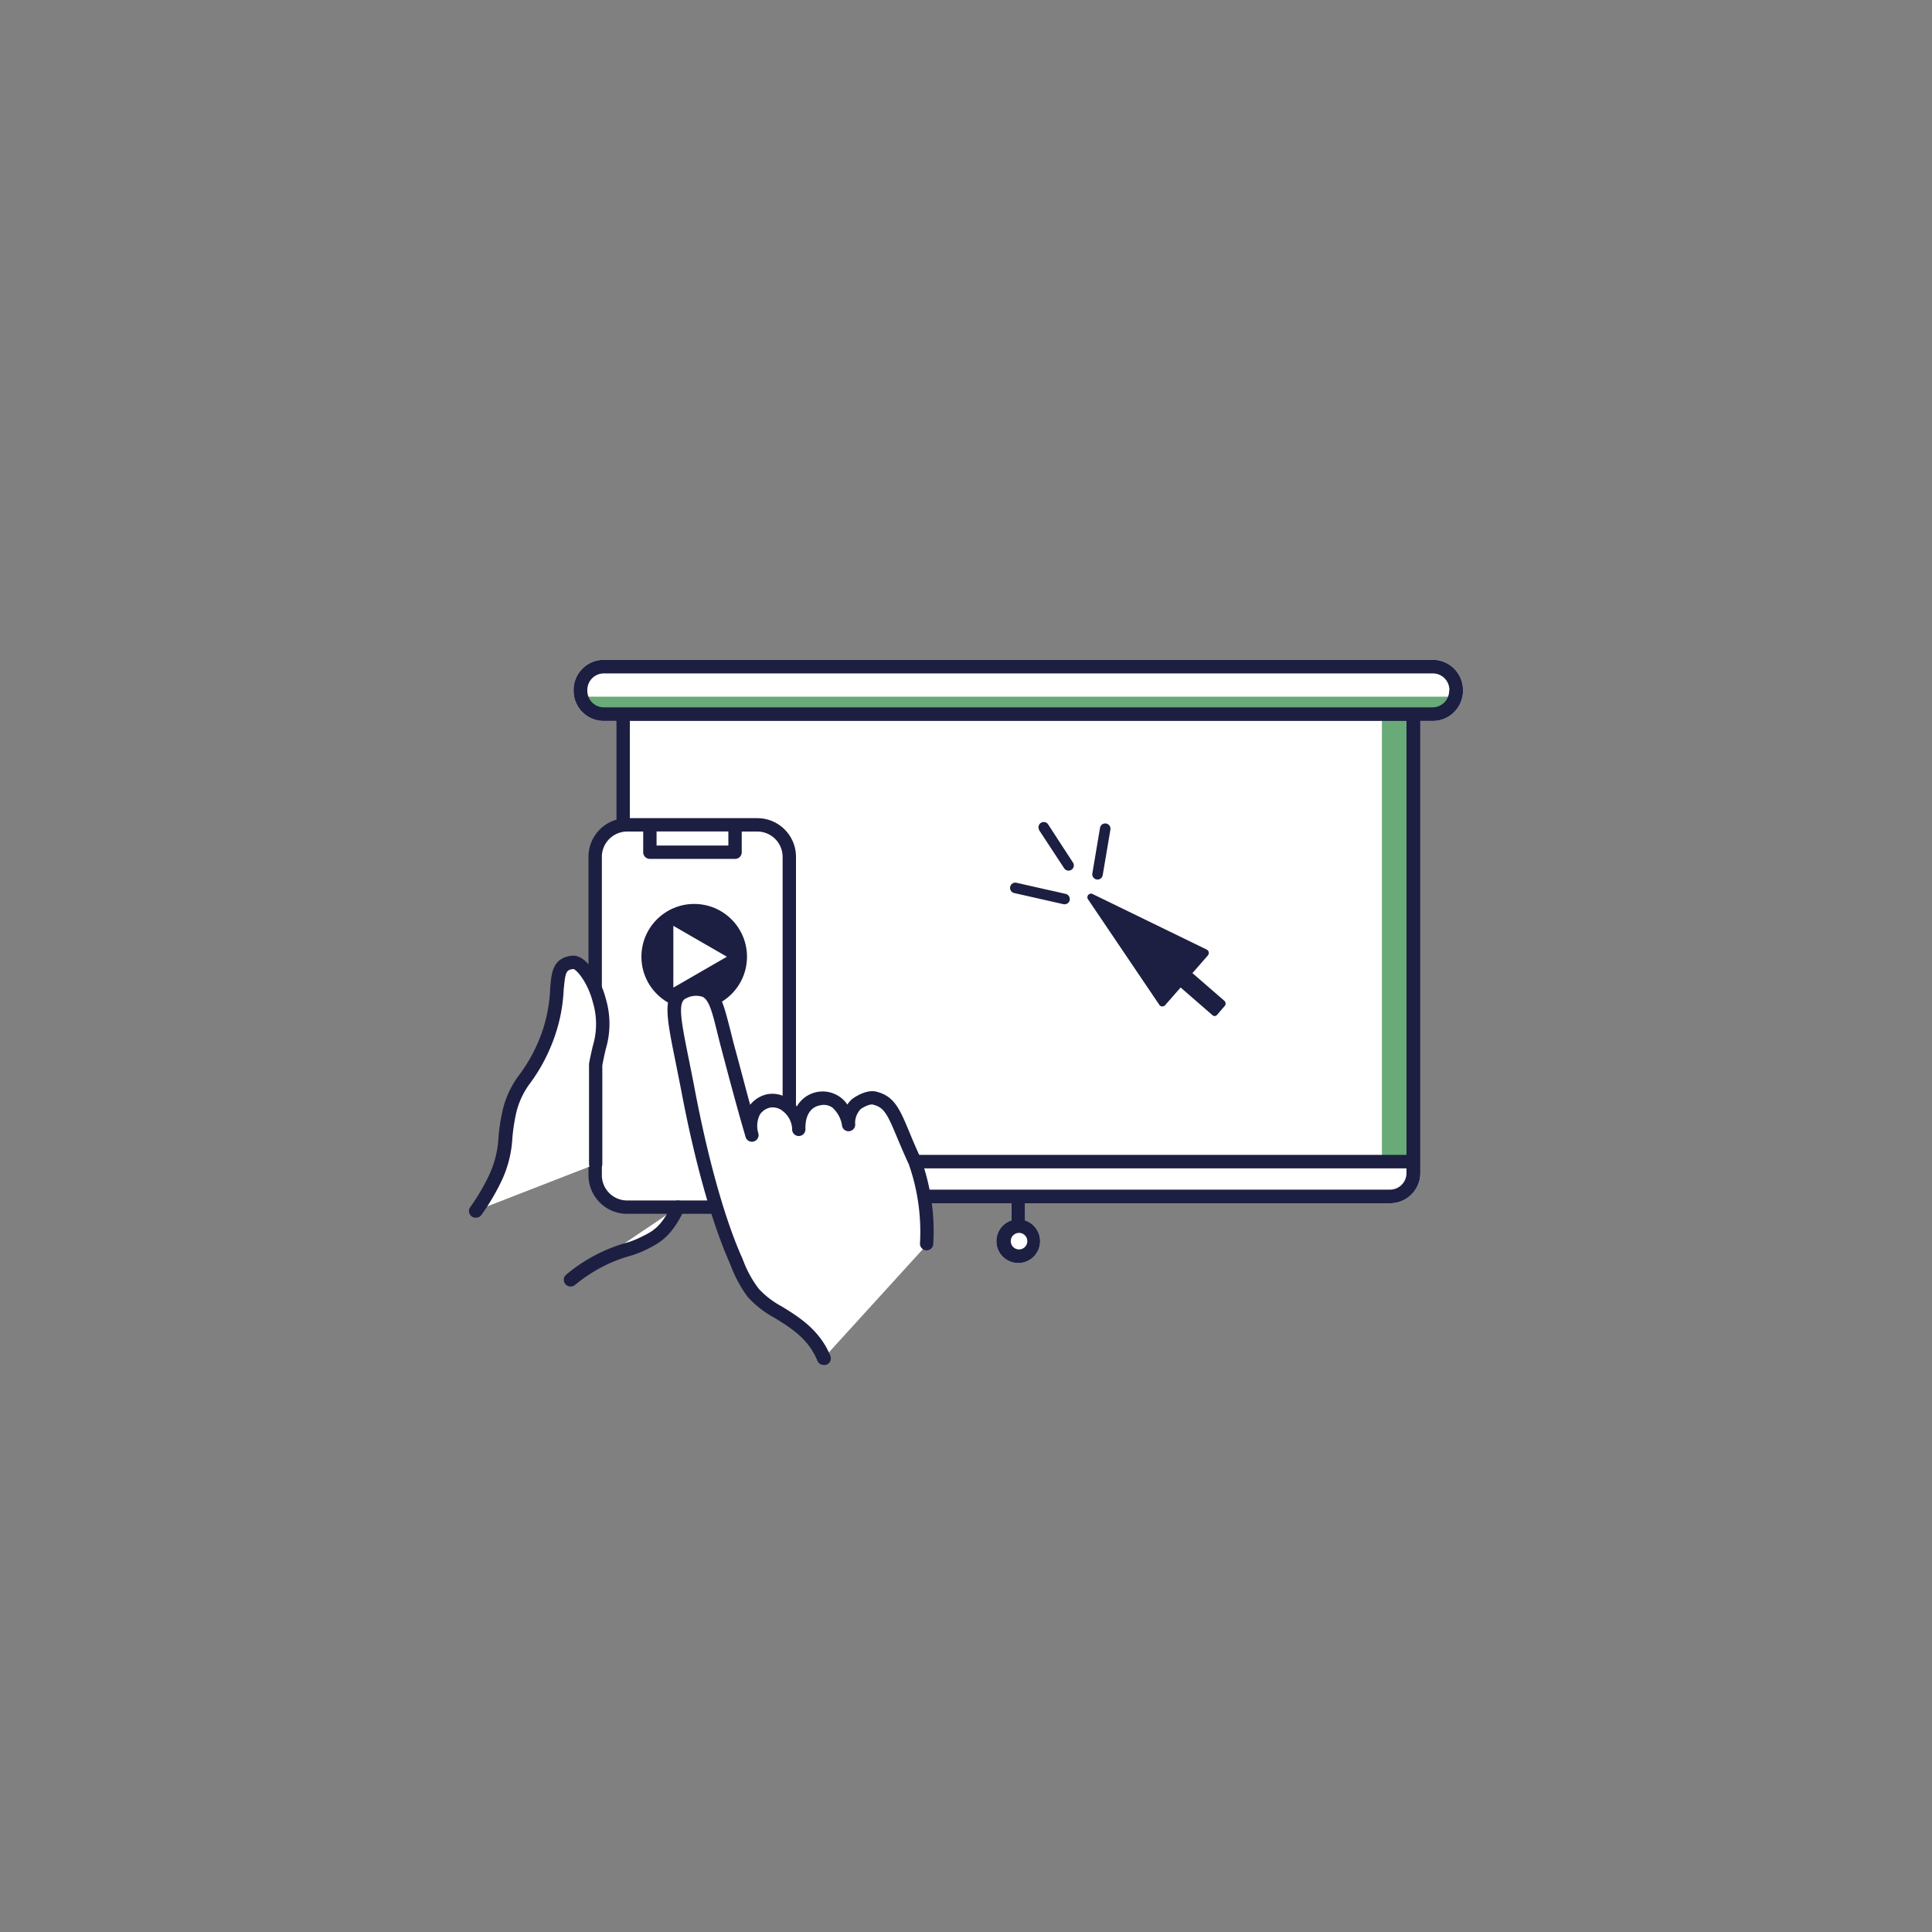
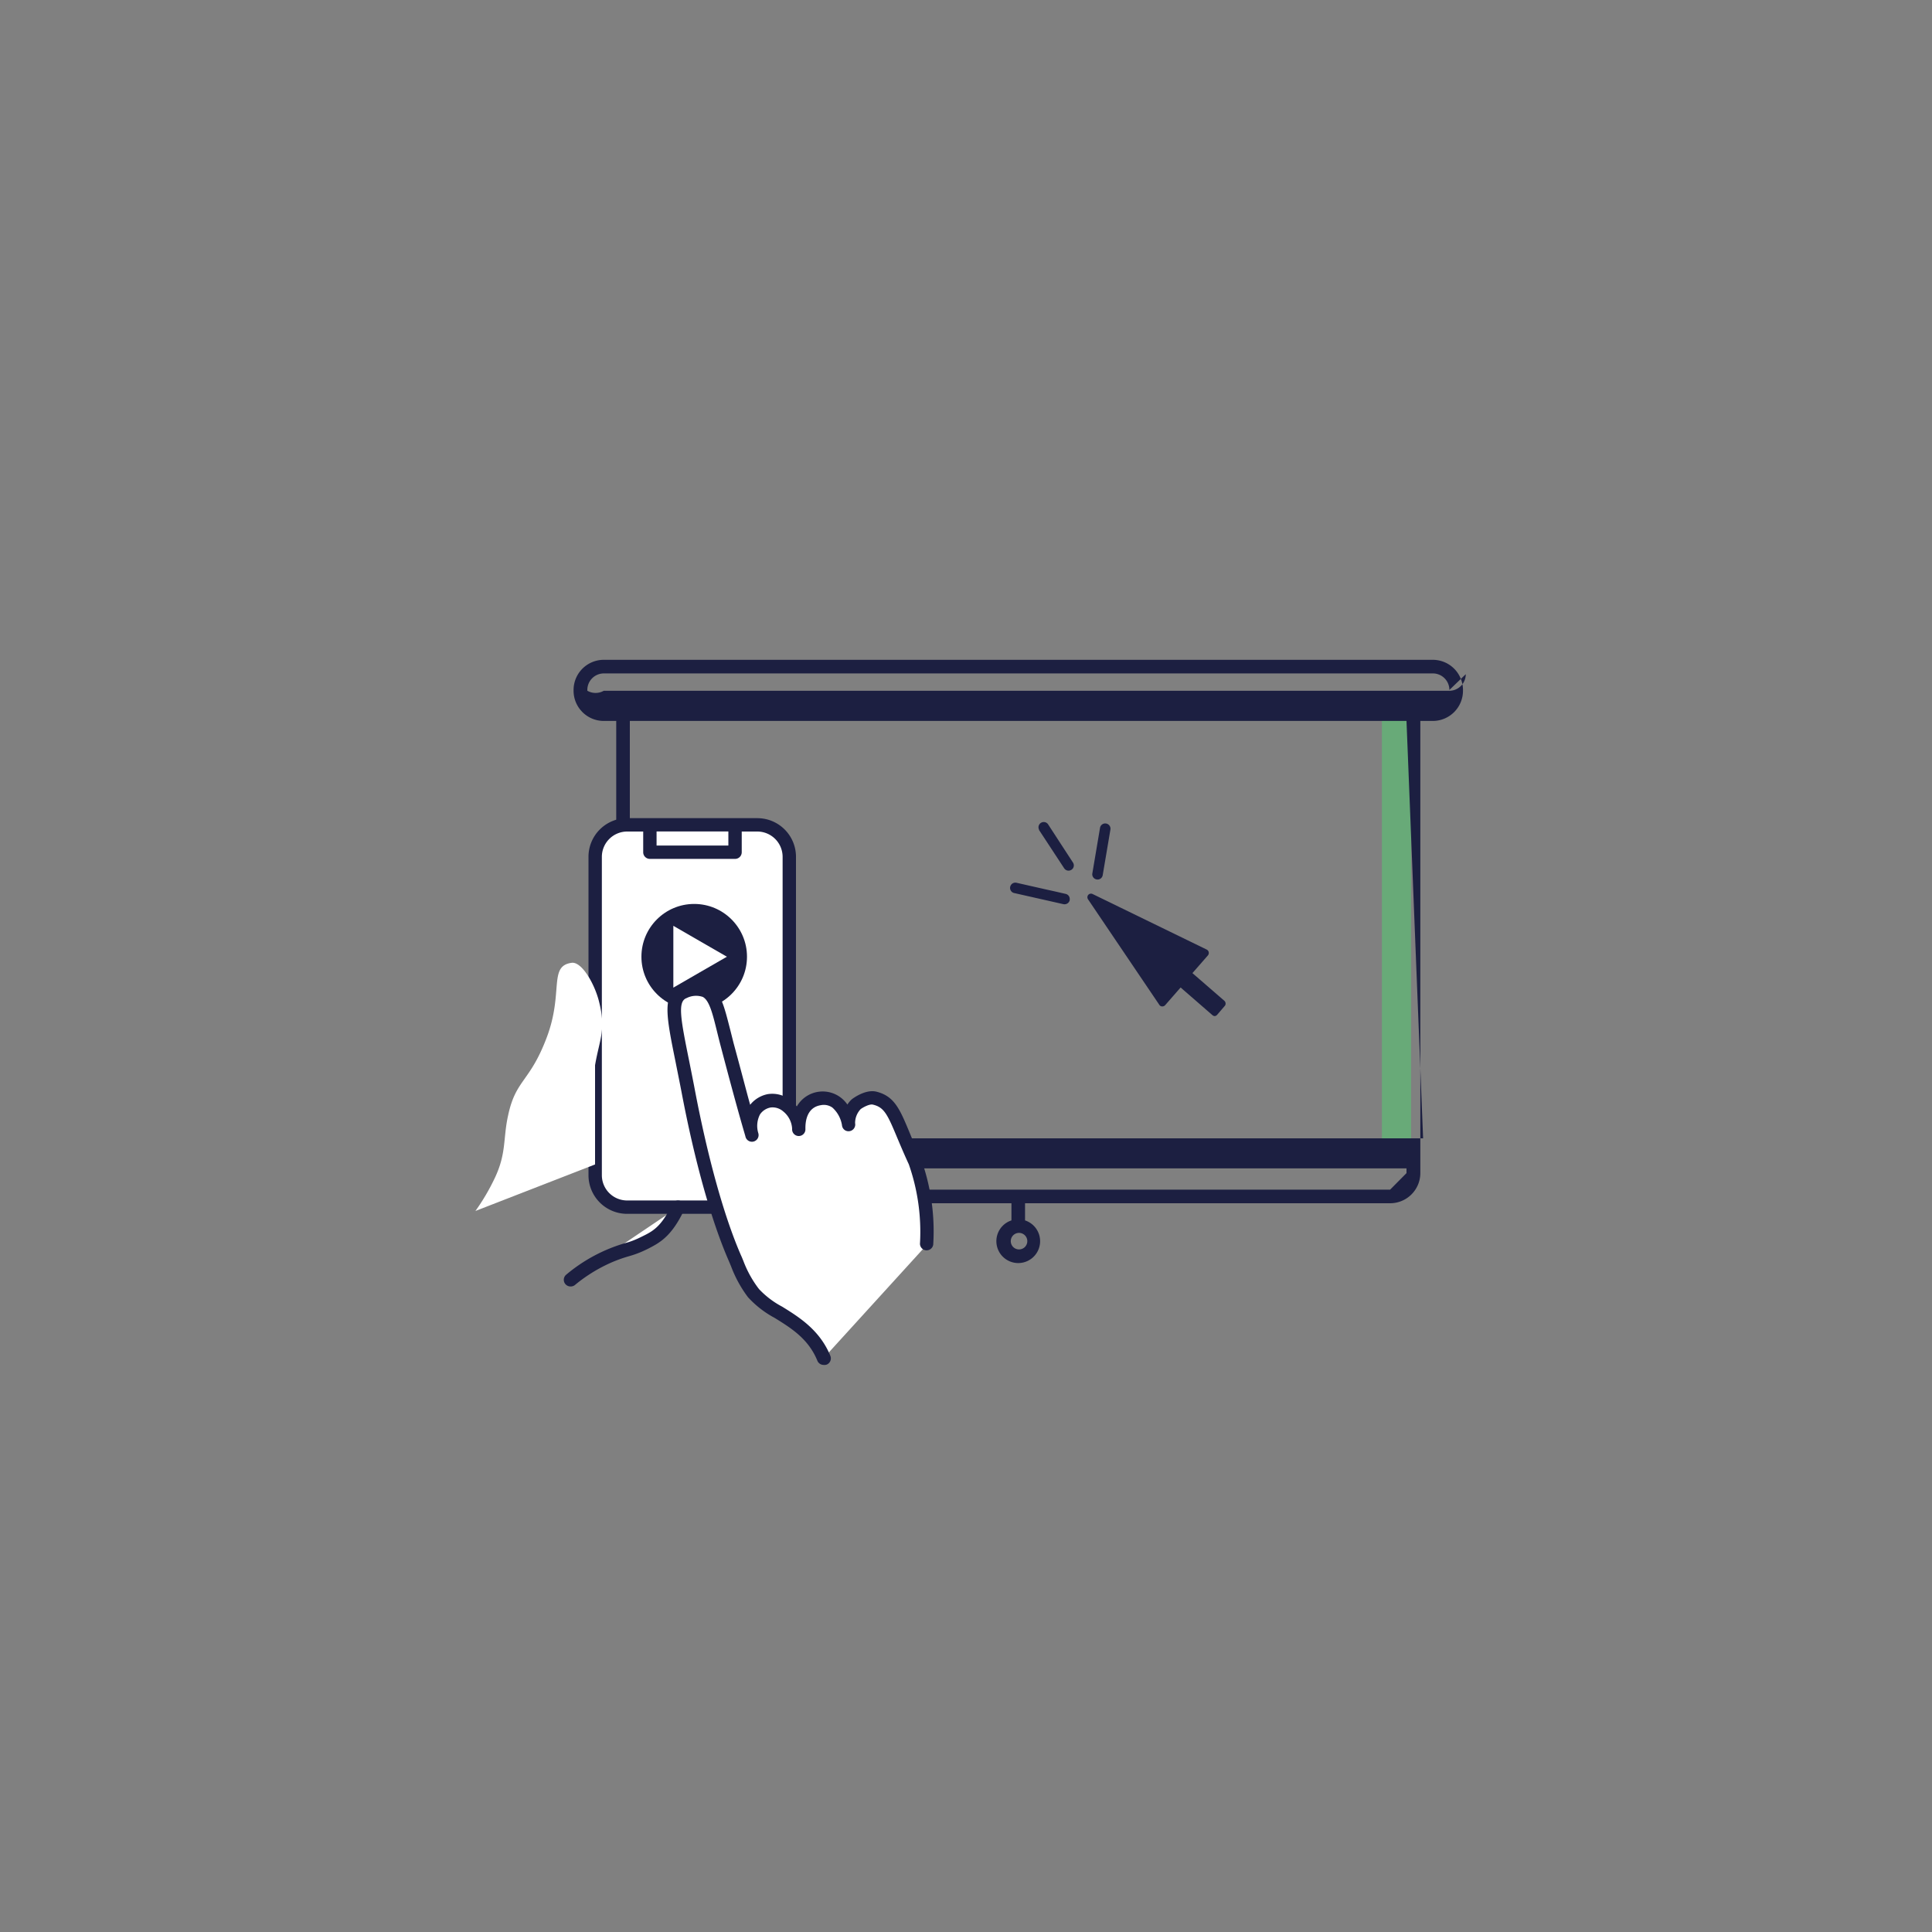
<svg xmlns="http://www.w3.org/2000/svg" viewBox="0 0 250 250">
  <rect x="0" y="0" width="250" height="250" fill="#808080" stroke="none" />
  <defs>
    <style>.cls-1{fill:#fff;}.cls-2{fill:#68aa78;}.cls-3{fill:#1c1f41;}</style>
  </defs>
  <g id="圖層_1" data-name="圖層 1">
-     <path class="cls-1" d="M185.4,85.38H78.12a3.91,3.91,0,0,0-3.9,3.9v.1a3.91,3.91,0,0,0,3.9,3.91h1.62V151.8a3.91,3.91,0,0,0,3.9,3.9h47.24v2.22a2.83,2.83,0,1,0,1.76,0V155.7h47.24a3.91,3.91,0,0,0,3.91-3.9V93.29h1.61a3.91,3.91,0,0,0,3.91-3.91v-.1a3.91,3.91,0,0,0-3.91-3.9" />
    <rect class="cls-2" x="75.16" y="90.15" width="112.52" height="1.89" />
    <rect class="cls-2" x="178.82" y="92.55" width="3.77" height="57.46" />
-     <path class="cls-3" d="M185.4,85.38H78.12a3.91,3.91,0,0,0-3.9,3.9v.1a3.91,3.91,0,0,0,3.9,3.91h1.62V151.8a3.91,3.91,0,0,0,3.9,3.9h47.24v2.22a2.83,2.83,0,1,0,1.76,0V155.7h47.24a3.91,3.91,0,0,0,3.91-3.9V93.29h1.61a3.91,3.91,0,0,0,3.91-3.91v-.1a3.91,3.91,0,0,0-3.91-3.9m-53.64,76.29a1.07,1.07,0,0,1,0-2.13,1.07,1.07,0,1,1,0,2.13m48.12-7.73H83.64a2.15,2.15,0,0,1-2.15-2.14v-.61H182v.61a2.14,2.14,0,0,1-2.15,2.14m2.15-4.5H81.5V93.29H182Zm5.52-60.06a2.15,2.15,0,0,1-2.15,2.15H78.12A2.14,2.14,0,0,1,76,89.38v-.1a2.14,2.14,0,0,1,2.14-2.14H185.4a2.14,2.14,0,0,1,2.15,2.14Z" />
+     <path class="cls-3" d="M185.4,85.38H78.12a3.91,3.91,0,0,0-3.9,3.9v.1a3.91,3.91,0,0,0,3.9,3.91h1.62V151.8a3.91,3.91,0,0,0,3.9,3.9h47.24v2.22a2.83,2.83,0,1,0,1.76,0V155.7h47.24a3.91,3.91,0,0,0,3.91-3.9V93.29h1.61a3.91,3.91,0,0,0,3.91-3.91v-.1a3.91,3.91,0,0,0-3.91-3.9m-53.64,76.29a1.07,1.07,0,0,1,0-2.13,1.07,1.07,0,1,1,0,2.13m48.12-7.73H83.64a2.15,2.15,0,0,1-2.15-2.14v-.61H182v.61m2.15-4.5H81.5V93.29H182Zm5.52-60.06a2.15,2.15,0,0,1-2.15,2.15H78.12A2.14,2.14,0,0,1,76,89.38v-.1a2.14,2.14,0,0,1,2.14-2.14H185.4a2.14,2.14,0,0,1,2.15,2.14Z" />
    <polygon class="cls-3" points="158.17 129.88 153.68 125.99 155.98 123.33 141.22 116.15 150.41 129.75 152.72 127.09 157.21 130.99 158.17 129.88" />
    <path class="cls-3" d="M157.21,131.48a.47.47,0,0,1-.32-.12l-4.12-3.58-2,2.29a.5.5,0,0,1-.4.16A.44.44,0,0,1,150,130l-9.19-13.6a.48.48,0,0,1,0-.59.47.47,0,0,1,.58-.12l14.75,7.18a.49.49,0,0,1,.16.76l-2,2.29,4.13,3.58a.5.5,0,0,1,.16.33.44.44,0,0,1-.12.35l-.95,1.11A.51.51,0,0,1,157.21,131.48Zm-4.49-4.88a.51.51,0,0,1,.32.12l4.12,3.58.32-.37-4.12-3.57a.48.48,0,0,1-.05-.69l1.89-2.18-12.55-6.11L150.46,129l1.89-2.18A.5.5,0,0,1,152.72,126.6Z" />
    <path class="cls-3" d="M137.7,112.35a.68.68,0,0,0,.64.31.77.77,0,0,0,.3-.11.66.66,0,0,0,.31-.5.71.71,0,0,0-.11-.44l-1.65-2.53-1-1.54-.58-.89a.68.68,0,0,0-1.16.7s0,0,0,.05Z" />
    <path class="cls-3" d="M141.91,113.8a.67.67,0,0,0,.78-.55l1-5.92a.43.43,0,0,1,0,0,.68.68,0,0,0-1.35-.19l-1,5.93A.68.68,0,0,0,141.91,113.8Z" />
    <path class="cls-3" d="M131.24,115.56l6.37,1.44a.7.7,0,0,0,.62-.18.67.67,0,0,0,.19-.34.22.22,0,0,0,0-.08.67.67,0,0,0-.52-.73l-1.35-.31-1.13-.25-3.89-.88a.68.68,0,0,0-.81.52.68.68,0,0,0,.51.81Z" />
    <rect class="cls-1" x="77.02" y="106.74" width="25.11" height="49.47" rx="4.13" />
    <circle class="cls-3" cx="89.83" cy="123.8" r="6.83" />
    <polygon class="cls-1" points="94.06 123.8 90.59 125.8 87.13 127.8 87.13 123.8 87.13 119.8 90.59 121.8 94.06 123.8" />
    <path class="cls-3" d="M98,157.07H81.15a5,5,0,0,1-5-5V110.87a5,5,0,0,1,5-5H98a5,5,0,0,1,5,5v41.21A5,5,0,0,1,98,157.07ZM81.15,107.6a3.28,3.28,0,0,0-3.27,3.27v41.21a3.27,3.27,0,0,0,3.27,3.26H98a3.27,3.27,0,0,0,3.27-3.26V110.87A3.28,3.28,0,0,0,98,107.6Z" />
    <polyline class="cls-1" points="84.06 107.59 84.06 110.28 95.09 110.28 95.09 107.59" />
    <path class="cls-3" d="M95.09,111.14h-11a.86.86,0,0,1-.86-.86V107.6a.87.87,0,1,1,1.73,0v1.81h9.29V107.6a.87.87,0,1,1,1.73,0v2.68A.86.86,0,0,1,95.09,111.14Z" />
    <path class="cls-1" d="M87.74,156.21c-1.64,3.47-3.1,4-4.59,4.73s-2.49.74-4.66,1.73a21.21,21.21,0,0,0-4.67,2.93" />
    <path class="cls-3" d="M73.82,166.47a.88.88,0,0,1-.67-.32.86.86,0,0,1,.12-1.21,20.94,20.94,0,0,1,7.62-4.08,10.34,10.34,0,0,0,1.87-.7l.35-.17c1.32-.65,2.46-1.21,3.85-4.15a.86.86,0,1,1,1.56.74c-1.64,3.48-3.24,4.27-4.65,5l-.33.16a13,13,0,0,1-2.14.81,18.07,18.07,0,0,0-2.56.94,20.1,20.1,0,0,0-4.47,2.81A.89.89,0,0,1,73.82,166.47Z" />
    <path class="cls-1" d="M77,150.68V137.84c.59-3.45,1.47-4.57.48-8.37-.58-2.21-2.21-5.08-3.53-4.88-3,.43-1,3.82-3.2,9.65s-4,5.4-5,10.09c-.67,3-.19,4.89-1.74,8.14a27.78,27.78,0,0,1-2.49,4.23" />
-     <path class="cls-3" d="M61.56,157.57a.86.86,0,0,1-.71-1.37,26.43,26.43,0,0,0,2.42-4.1,13.11,13.11,0,0,0,1.24-5,23.65,23.65,0,0,1,.44-3,12.15,12.15,0,0,1,2.28-5.06A20.7,20.7,0,0,0,70,133.94a19.44,19.44,0,0,0,1.19-6c.15-2,.3-3.92,2.7-4.26,2.21-.33,4,3.58,4.49,5.52a11.39,11.39,0,0,1,0,6.57c-.14.61-.3,1.29-.44,2.09l0,12.77a.88.88,0,0,1-.86.87h0a.87.87,0,0,1-.86-.87l0-12.84c0-.05,0-.1,0-.15.16-.88.33-1.61.48-2.26a9.83,9.83,0,0,0,0-5.74c-.68-2.62-2.16-4.25-2.54-4.25h0c-.93.13-1,.41-1.22,2.68a21.37,21.37,0,0,1-1.3,6.43,22.6,22.6,0,0,1-2.94,5.53,10.39,10.39,0,0,0-2,4.44,24.63,24.63,0,0,0-.4,2.79,14.81,14.81,0,0,1-1.39,5.53,28.66,28.66,0,0,1-2.58,4.37A.87.87,0,0,1,61.56,157.57Z" />
    <path class="cls-1" d="M106.57,175.75c-2-4.95-7.06-5.86-9.1-8.43a18.49,18.49,0,0,1-2.4-4.56c-3.6-8.25-5.82-20.54-6.12-22.08-1.61-8.33-2.69-11.57-.41-12.37,4-1.42,4.17,1.59,5.55,6.85,2.47,9.43,3.18,11.66,3.18,11.66-.65-2.77.79-4.09,2.25-4.39s3.74,1.2,3.83,3.67h0c0-.14-.19-3.51,2.7-4,3.16-.5,3.73,3.37,3.73,3.37h0l.06,0a3.41,3.41,0,0,1,1-2.65,3.49,3.49,0,0,1,2.35-.76c2.56.61,2.7,2.74,5.22,8.2A27.06,27.06,0,0,1,120,161" />
    <path class="cls-3" d="M106.58,176.62a.87.87,0,0,1-.81-.54c-1.16-2.84-3.39-4.22-5.54-5.55a12.93,12.93,0,0,1-3.44-2.67,15.86,15.86,0,0,1-2.19-4c-.11-.26-.21-.51-.32-.76-2.23-5.11-4.41-12.9-6.12-21.95l-.06-.31c-.24-1.23-.47-2.35-.67-3.37-1.26-6.21-1.83-9,.83-10a4.15,4.15,0,0,1,3.48,0c1.53.82,2,2.87,2.73,5.7l.45,1.79c1,3.66,1.66,6.24,2.15,8a3.86,3.86,0,0,1,2.28-1.38,3.78,3.78,0,0,1,3,.83,5,5,0,0,1,.76.76,3.86,3.86,0,0,1,6.54-.24,3.55,3.55,0,0,1,.57-.68s1.66-1.32,3.14-1c2.36.57,3.06,2.23,4.32,5.26.41,1,.87,2.09,1.49,3.42a27.67,27.67,0,0,1,1.59,11.11.86.86,0,1,1-1.71-.22,26.43,26.43,0,0,0-1.45-10.16c-.63-1.36-1.12-2.54-1.52-3.48-1.25-3-1.68-3.9-3.12-4.24-.45-.12-1.33.38-1.59.58a2.61,2.61,0,0,0-.72,1.82.87.87,0,0,1-1.33.9h0l0,0h0l0,0a.88.88,0,0,1-.37-.65,3.9,3.9,0,0,0-1.24-2.27,1.92,1.92,0,0,0-1.49-.31c-2,.31-2,2.49-2,3v.09a.86.86,0,0,1-1.72.08.61.61,0,0,1,0-.14,3.09,3.09,0,0,0-1.16-2.23,2.09,2.09,0,0,0-1.62-.5,2.12,2.12,0,0,0-1.38.9,3.24,3.24,0,0,0-.21,2.44.86.86,0,0,1-1.66.46c0-.09-.75-2.36-3.2-11.7-.17-.64-.32-1.25-.46-1.82-.57-2.31-1-4.13-1.87-4.59a2.7,2.7,0,0,0-2.09.15c-1.19.42-.79,2.63.3,8,.2,1,.43,2.15.67,3.38l.06.32c1.69,8.92,3.82,16.58,6,21.58.12.25.22.51.33.78a14.15,14.15,0,0,0,2,3.59,11.4,11.4,0,0,0,3,2.28c2.16,1.34,4.86,3,6.24,6.37a.87.87,0,0,1-.48,1.13A.91.91,0,0,1,106.58,176.62Z" />
  </g>
</svg>